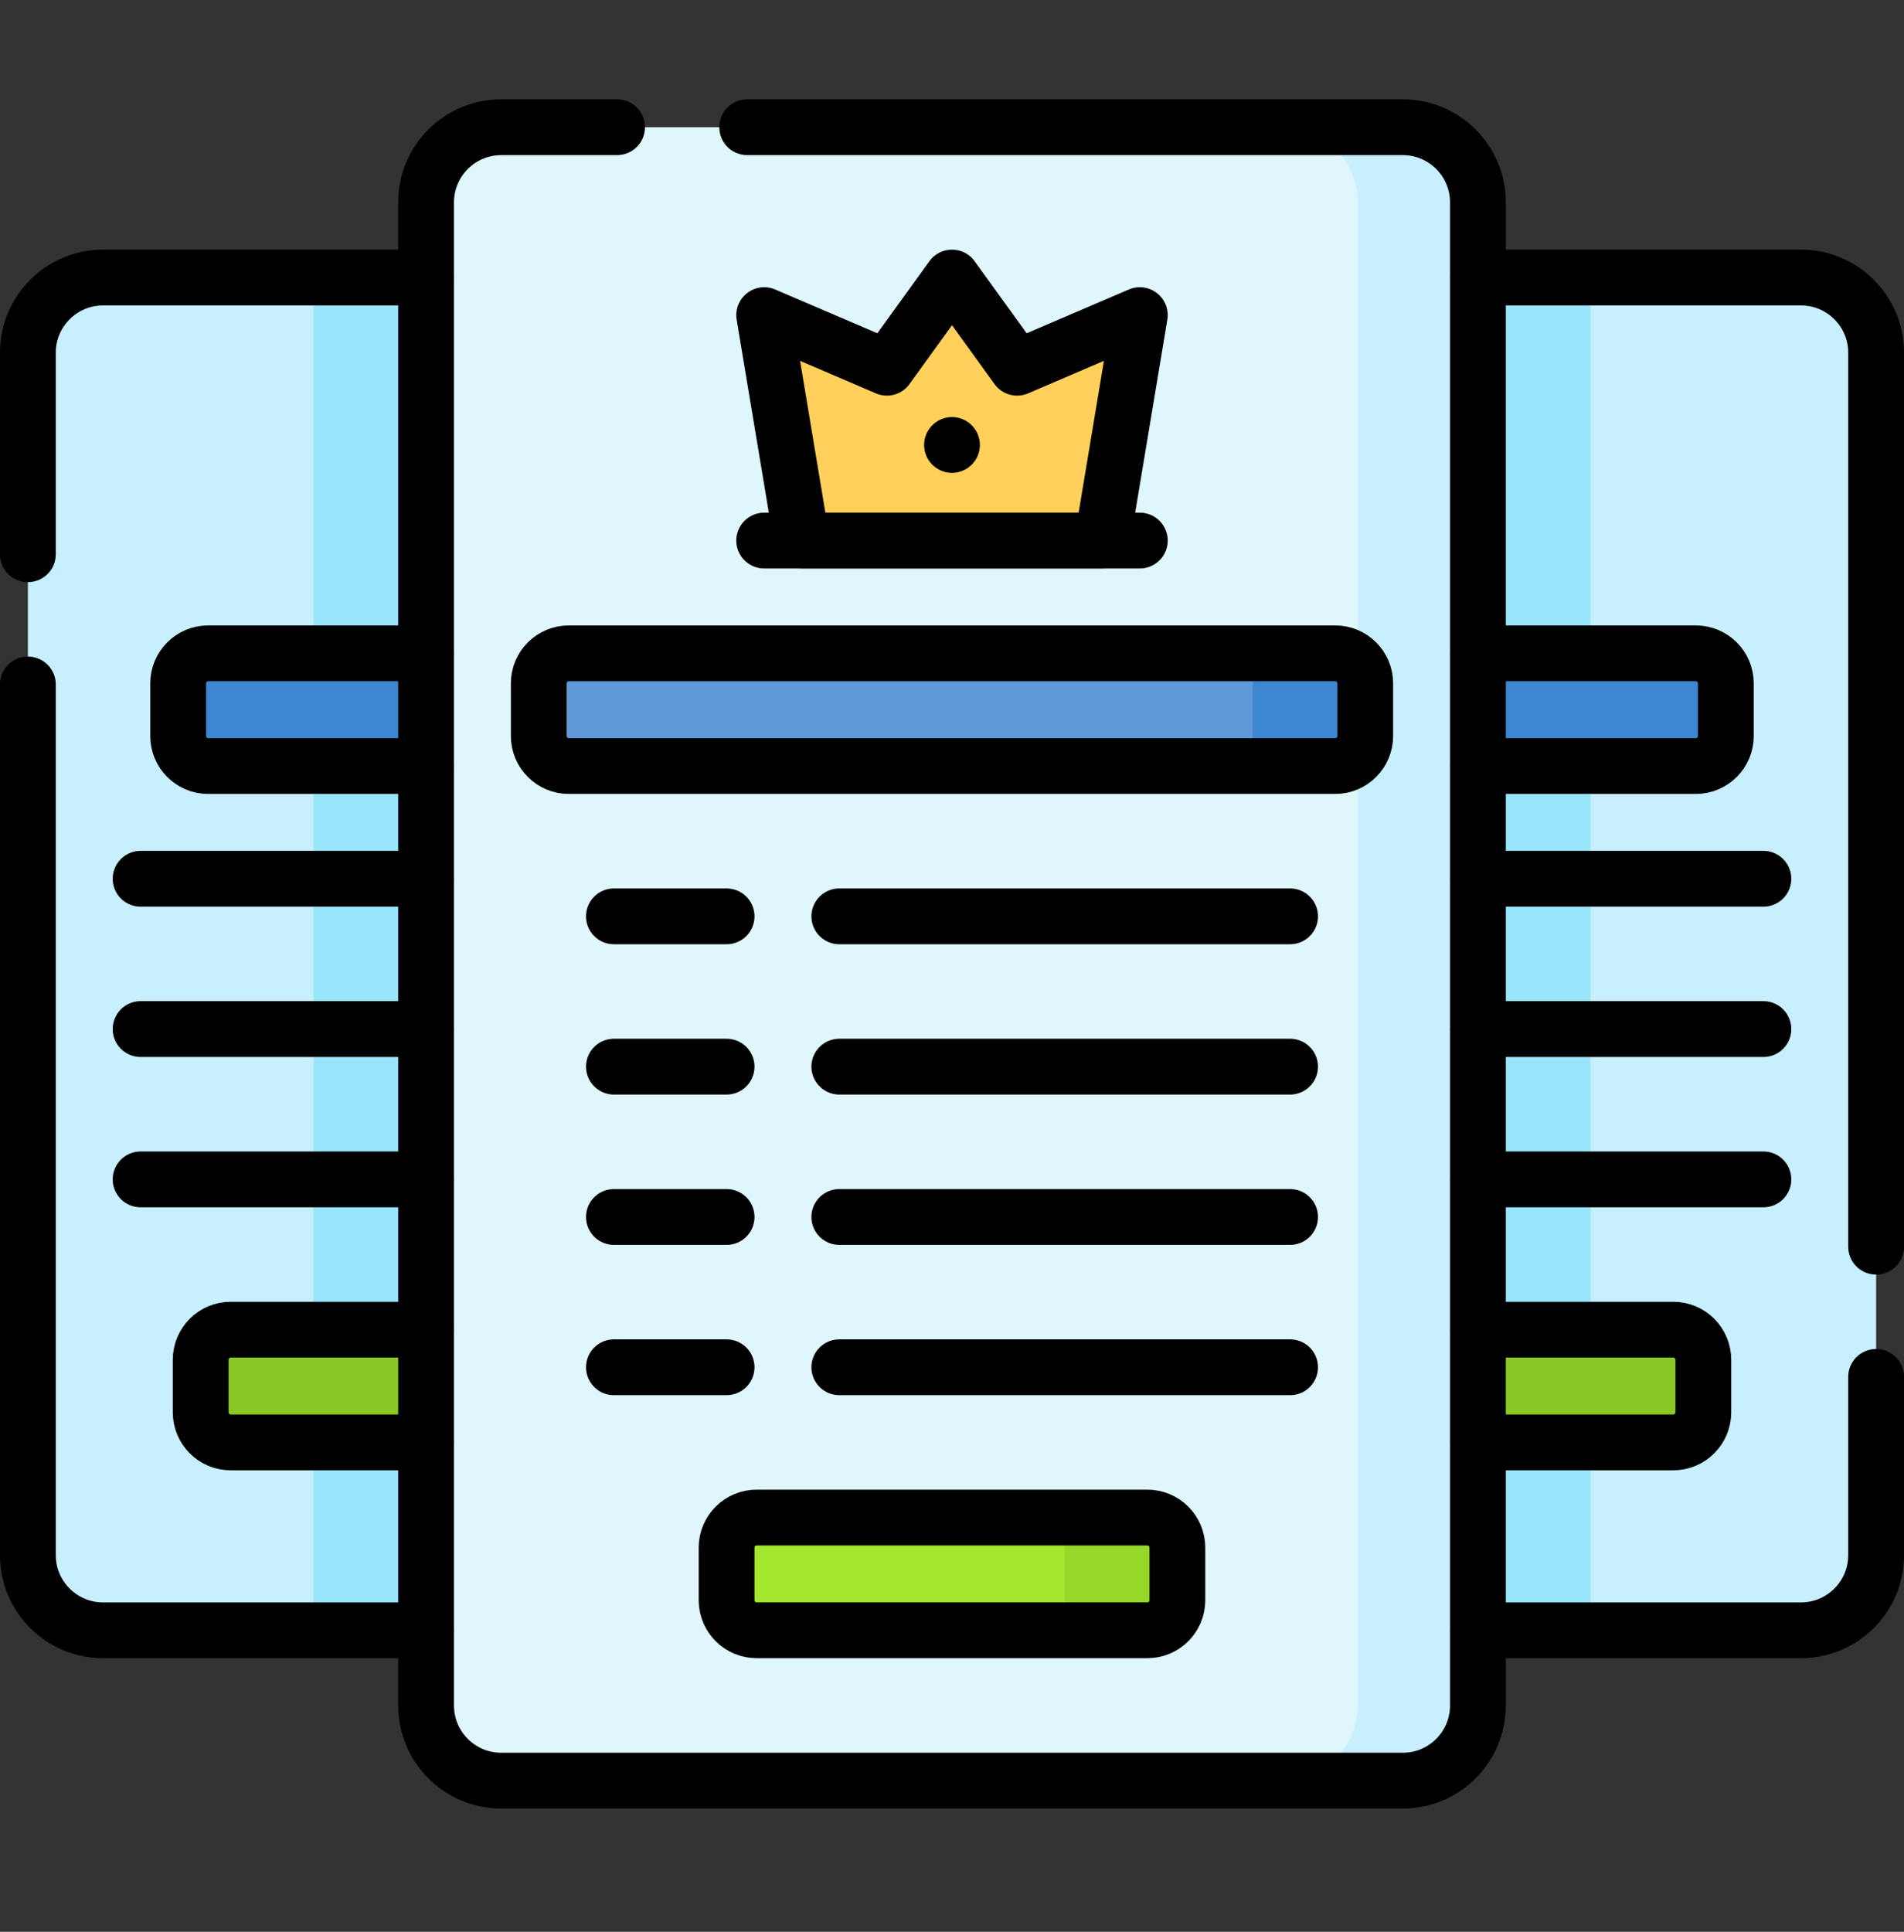
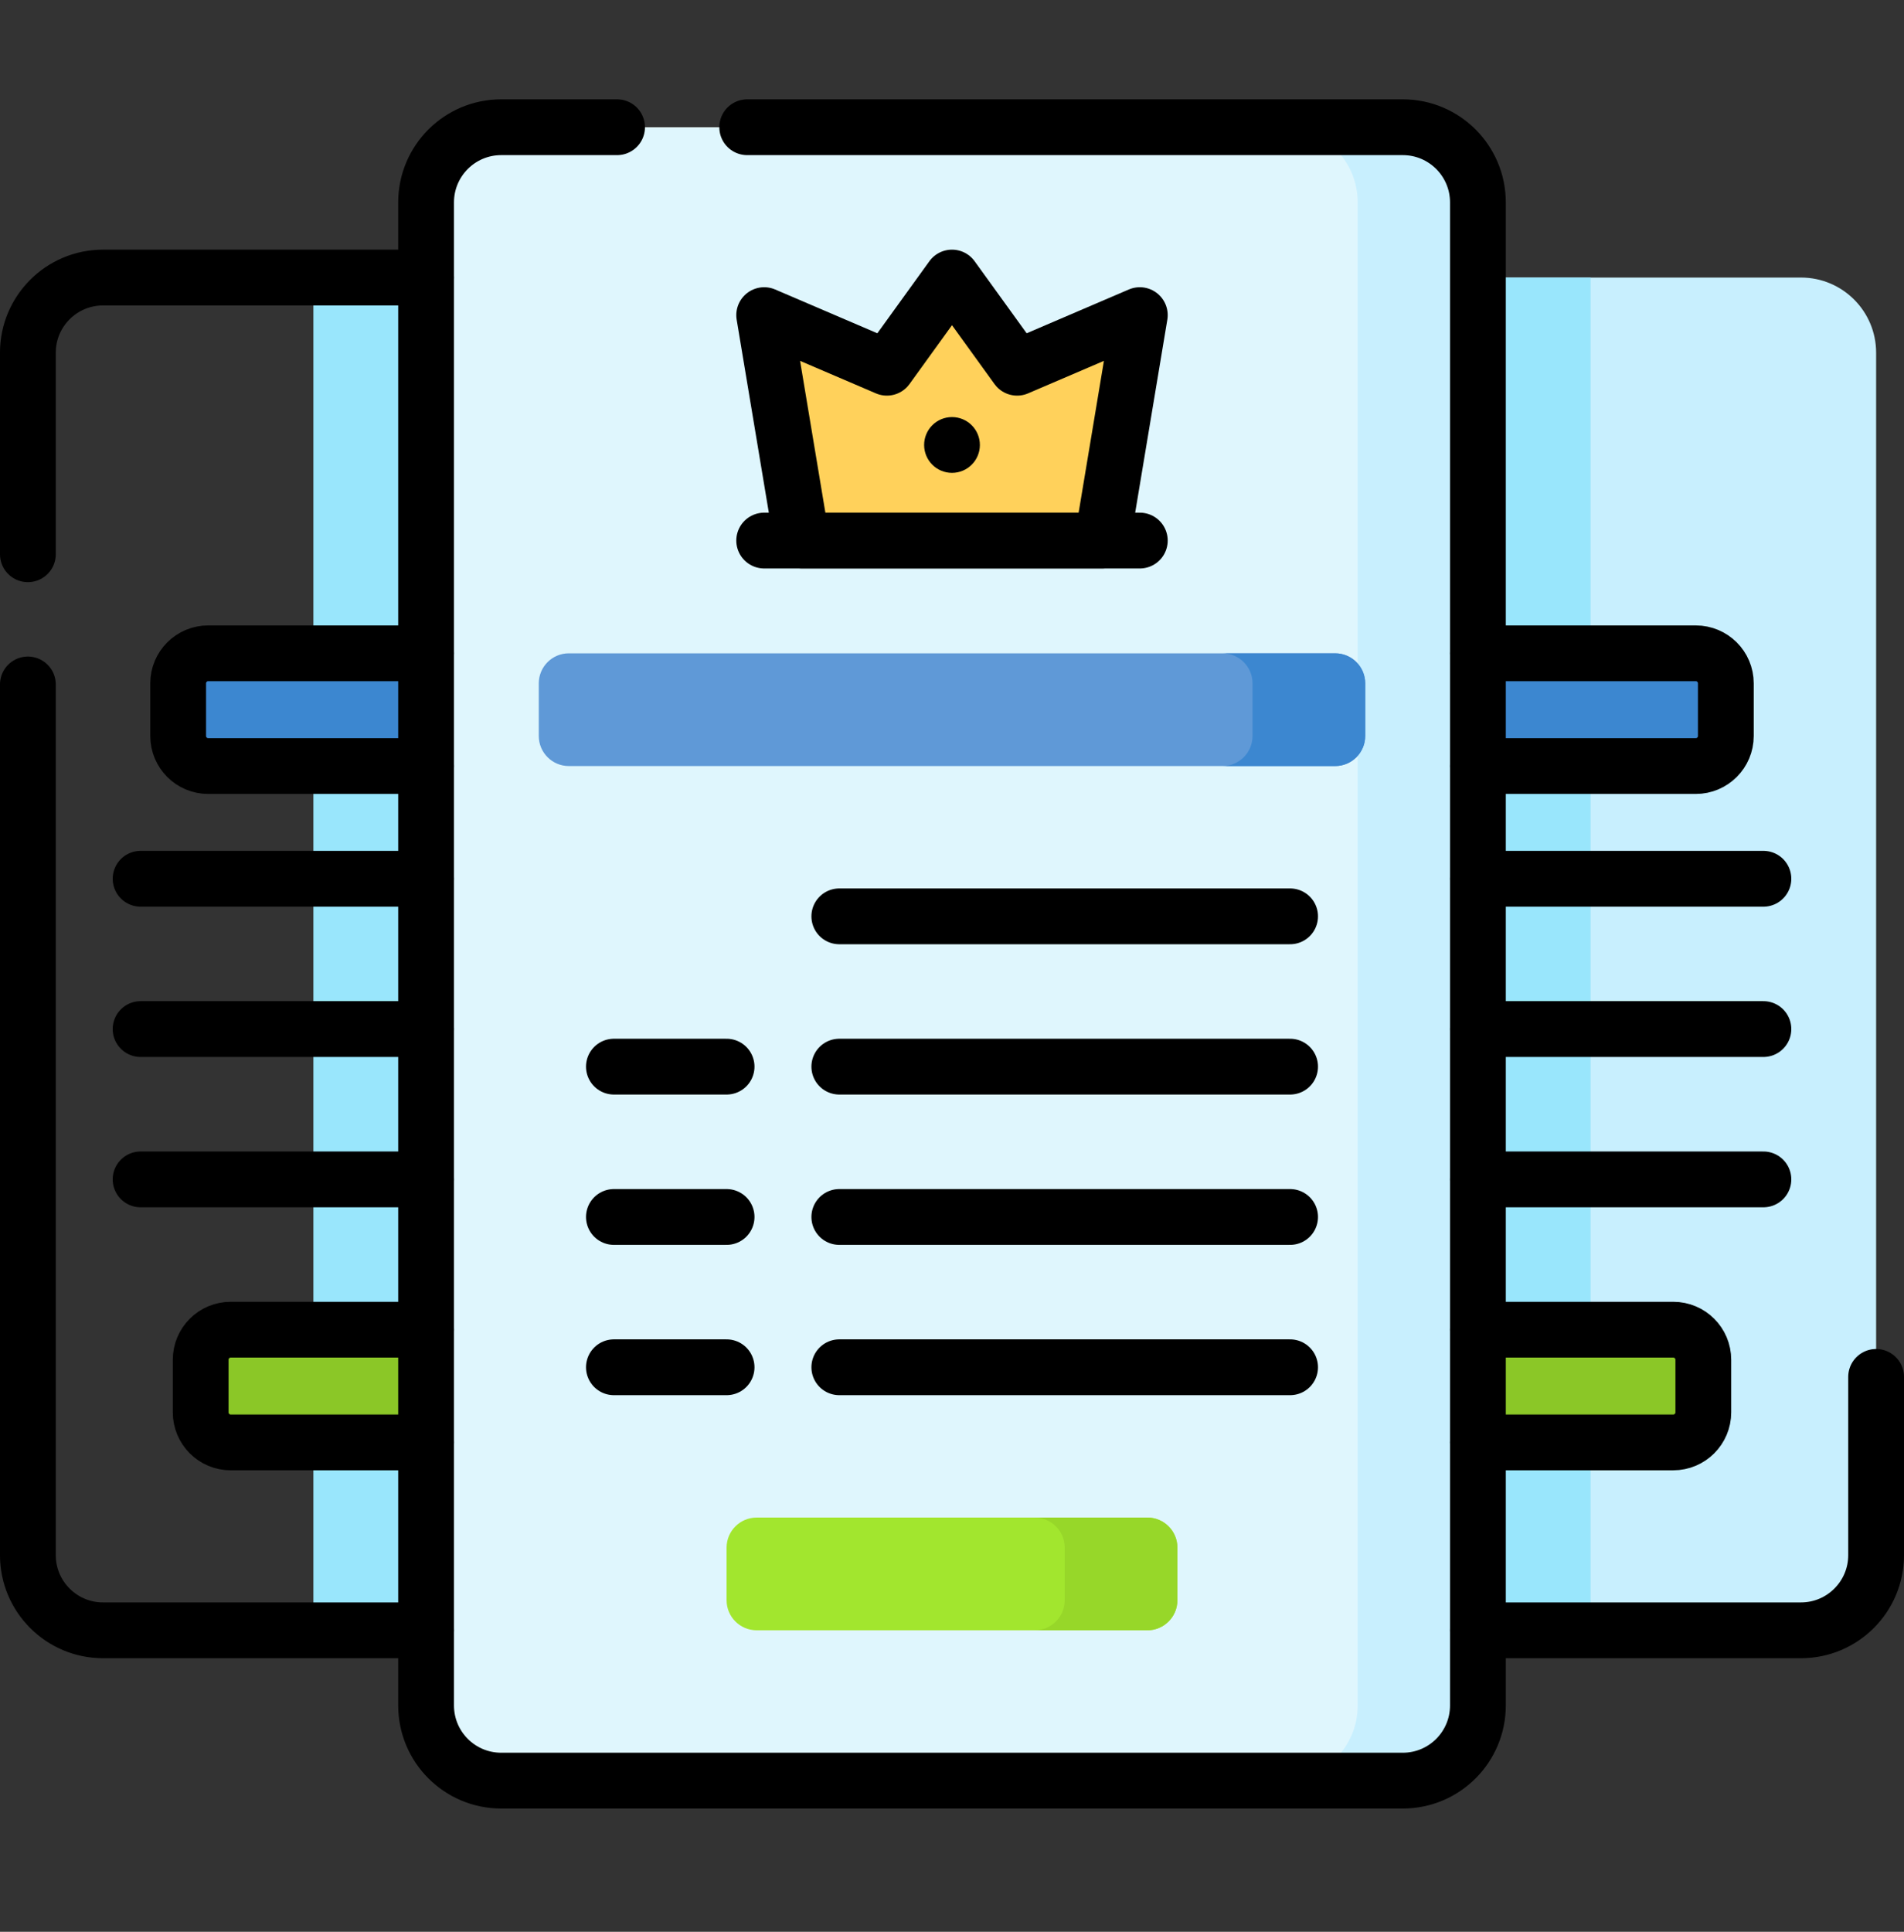
<svg xmlns="http://www.w3.org/2000/svg" width="70" height="71" viewBox="0 0 70 71" fill="none">
  <rect x="0" y="0" width="70" height="71" fill="#333333" stroke="none" />
-   <path d="M3.788 59.92H15.665V10.201H3.788C2.262 10.201 1.025 11.437 1.025 12.963V57.157C1.025 58.683 2.262 59.92 3.788 59.92Z" fill="#C8EFFE" />
  <path d="M15.665 10.201H11.521V59.92H15.665V10.201Z" fill="#99E6FC" />
  <path d="M15.665 53.014V48.871H8.483C7.873 48.871 7.378 49.365 7.378 49.976V51.909C7.378 52.519 7.873 53.014 8.483 53.014H15.665V53.014Z" fill="#8BC727" />
  <path d="M15.665 28.155V24.012H7.655C7.044 24.012 6.55 24.506 6.55 25.116V27.05C6.55 27.66 7.044 28.155 7.655 28.155H15.665V28.155Z" fill="#3C87D0" />
  <path d="M51.573 65.444H18.427C16.902 65.444 15.665 64.207 15.665 62.682V7.438C15.665 5.913 16.902 4.676 18.427 4.676H51.573C53.099 4.676 54.335 5.913 54.335 7.438V62.682C54.335 64.207 53.098 65.444 51.573 65.444Z" fill="#DFF6FD" />
  <path d="M66.213 59.92H54.335V10.201H66.213C67.738 10.201 68.975 11.437 68.975 12.963V57.157C68.975 58.683 67.738 59.92 66.213 59.92Z" fill="#C8EFFE" />
  <path d="M58.478 10.201H54.335V59.92H58.478V10.201Z" fill="#99E6FC" />
  <path d="M26.713 58.815V56.881C26.713 56.271 27.208 55.776 27.818 55.776H42.182C42.792 55.776 43.286 56.271 43.286 56.881V58.815C43.286 59.425 42.792 59.919 42.182 59.919H27.819C27.208 59.919 26.713 59.425 26.713 58.815Z" fill="#A2E62E" />
  <path d="M54.335 53.014V48.871H61.517C62.127 48.871 62.622 49.365 62.622 49.976V51.909C62.622 52.519 62.127 53.014 61.517 53.014H54.335V53.014Z" fill="#8BC727" />
  <path d="M42.182 55.776H38.038C38.648 55.776 39.143 56.271 39.143 56.881V58.815C39.143 59.425 38.648 59.919 38.038 59.919H42.182C42.792 59.919 43.286 59.425 43.286 58.815V56.881C43.287 56.271 42.792 55.776 42.182 55.776Z" fill="#97D729" />
  <path d="M51.573 4.676H47.154C48.679 4.676 49.916 5.913 49.916 7.438V62.682C49.916 64.207 48.679 65.444 47.154 65.444H51.573C53.099 65.444 54.335 64.207 54.335 62.682V7.438C54.335 5.913 53.098 4.676 51.573 4.676Z" fill="#C8EFFE" />
  <path d="M37.394 13.515L35 10.201L32.606 13.515L28.095 11.582L29.476 19.868H40.524L41.905 11.582L37.394 13.515Z" fill="#FFD15B" />
  <path d="M19.808 27.05V25.116C19.808 24.506 20.303 24.012 20.913 24.012H49.087C49.697 24.012 50.192 24.506 50.192 25.116V27.05C50.192 27.66 49.697 28.155 49.087 28.155H20.913C20.303 28.155 19.808 27.66 19.808 27.05Z" fill="#5F99D7" />
  <path d="M54.335 28.155V24.012H62.345C62.956 24.012 63.45 24.506 63.45 25.116V27.05C63.45 27.66 62.956 28.155 62.345 28.155H54.335V28.155Z" fill="#3C87D0" />
  <path d="M49.087 24.012H44.944C45.554 24.012 46.049 24.506 46.049 25.116V27.05C46.049 27.66 45.554 28.155 44.944 28.155H49.087C49.697 28.155 50.192 27.66 50.192 27.05V25.116C50.192 24.506 49.697 24.012 49.087 24.012Z" fill="#3C87D0" />
  <path d="M15.665 48.871H8.483C7.873 48.871 7.378 49.365 7.378 49.976V51.909C7.378 52.519 7.873 53.014 8.483 53.014H15.665" stroke="black" stroke-width="2.051" stroke-miterlimit="10" stroke-linecap="round" stroke-linejoin="round" />
  <path d="M15.665 24.012H7.655C7.044 24.012 6.55 24.506 6.55 25.116V27.05C6.55 27.66 7.044 28.155 7.655 28.155H15.665" stroke="black" stroke-width="2.051" stroke-miterlimit="10" stroke-linecap="round" stroke-linejoin="round" />
  <path d="M15.665 32.298H5.169" stroke="black" stroke-width="2.051" stroke-miterlimit="10" stroke-linecap="round" stroke-linejoin="round" />
  <path d="M15.665 37.822H5.169" stroke="black" stroke-width="2.051" stroke-miterlimit="10" stroke-linecap="round" stroke-linejoin="round" />
  <path d="M15.665 43.347H5.169" stroke="black" stroke-width="2.051" stroke-miterlimit="10" stroke-linecap="round" stroke-linejoin="round" />
  <path d="M1.025 25.156V57.158C1.025 58.682 2.263 59.92 3.787 59.92H15.665" stroke="black" stroke-width="2.051" stroke-miterlimit="10" stroke-linecap="round" stroke-linejoin="round" />
  <path d="M1.025 20.371V12.962C1.025 11.438 2.263 10.201 3.787 10.201H15.665" stroke="black" stroke-width="2.051" stroke-miterlimit="10" stroke-linecap="round" stroke-linejoin="round" />
  <path d="M54.335 48.871H61.517C62.127 48.871 62.622 49.365 62.622 49.976V51.909C62.622 52.519 62.127 53.014 61.517 53.014H54.335" stroke="black" stroke-width="2.051" stroke-miterlimit="10" stroke-linecap="round" stroke-linejoin="round" />
  <path d="M37.394 13.515L35 10.201L32.606 13.515L28.095 11.582L29.476 19.868H40.524L41.905 11.582L37.394 13.515Z" stroke="black" stroke-width="2.051" stroke-miterlimit="10" stroke-linecap="round" stroke-linejoin="round" />
  <path d="M28.095 19.868H41.905" stroke="black" stroke-width="2.051" stroke-miterlimit="10" stroke-linecap="round" stroke-linejoin="round" />
  <circle cx="35" cy="16.354" r="1.025" fill="black" />
  <path d="M54.335 24.012H62.345C62.956 24.012 63.45 24.506 63.45 25.116V27.05C63.45 27.66 62.956 28.155 62.345 28.155H54.335" stroke="black" stroke-width="2.051" stroke-miterlimit="10" stroke-linecap="round" stroke-linejoin="round" />
-   <path d="M19.808 27.05V25.116C19.808 24.506 20.303 24.012 20.913 24.012H49.087C49.697 24.012 50.192 24.506 50.192 25.116V27.05C50.192 27.66 49.697 28.155 49.087 28.155H20.913C20.303 28.155 19.808 27.66 19.808 27.05Z" stroke="black" stroke-width="2.051" stroke-miterlimit="10" stroke-linecap="round" stroke-linejoin="round" />
  <path d="M47.43 33.679H30.857" stroke="black" stroke-width="2.051" stroke-miterlimit="10" stroke-linecap="round" stroke-linejoin="round" />
-   <path d="M26.713 33.679H22.57" stroke="black" stroke-width="2.051" stroke-miterlimit="10" stroke-linecap="round" stroke-linejoin="round" />
  <path d="M47.43 39.203H30.857" stroke="black" stroke-width="2.051" stroke-miterlimit="10" stroke-linecap="round" stroke-linejoin="round" />
  <path d="M26.713 39.203H22.57" stroke="black" stroke-width="2.051" stroke-miterlimit="10" stroke-linecap="round" stroke-linejoin="round" />
  <path d="M47.43 44.728H30.857" stroke="black" stroke-width="2.051" stroke-miterlimit="10" stroke-linecap="round" stroke-linejoin="round" />
  <path d="M26.713 44.728H22.57" stroke="black" stroke-width="2.051" stroke-miterlimit="10" stroke-linecap="round" stroke-linejoin="round" />
  <path d="M47.43 50.252H30.857" stroke="black" stroke-width="2.051" stroke-miterlimit="10" stroke-linecap="round" stroke-linejoin="round" />
  <path d="M64.831 32.298H54.335" stroke="black" stroke-width="2.051" stroke-miterlimit="10" stroke-linecap="round" stroke-linejoin="round" />
  <path d="M64.831 37.822H54.335" stroke="black" stroke-width="2.051" stroke-miterlimit="10" stroke-linecap="round" stroke-linejoin="round" />
  <path d="M64.831 43.347H54.335" stroke="black" stroke-width="2.051" stroke-miterlimit="10" stroke-linecap="round" stroke-linejoin="round" />
  <path d="M26.713 50.252H22.57" stroke="black" stroke-width="2.051" stroke-miterlimit="10" stroke-linecap="round" stroke-linejoin="round" />
-   <path d="M26.713 58.815V56.881C26.713 56.271 27.208 55.776 27.818 55.776H42.182C42.792 55.776 43.286 56.271 43.286 56.881V58.815C43.286 59.425 42.792 59.919 42.182 59.919H27.819C27.208 59.919 26.713 59.425 26.713 58.815Z" stroke="black" stroke-width="2.051" stroke-miterlimit="10" stroke-linecap="round" stroke-linejoin="round" />
  <path d="M27.471 4.676H51.573C53.099 4.676 54.335 5.913 54.335 7.439V62.681C54.335 64.207 53.099 65.445 51.573 65.445H18.427C16.901 65.445 15.665 64.207 15.665 62.681V7.439C15.665 5.913 16.901 4.676 18.427 4.676H22.686" stroke="black" stroke-width="2.051" stroke-miterlimit="10" stroke-linecap="round" stroke-linejoin="round" />
  <path d="M68.975 50.606V57.158C68.975 58.682 67.737 59.92 66.213 59.92H54.335" stroke="black" stroke-width="2.051" stroke-miterlimit="10" stroke-linecap="round" stroke-linejoin="round" />
-   <path d="M54.335 10.201H66.213C67.737 10.201 68.975 11.438 68.975 12.962V45.821" stroke="black" stroke-width="2.051" stroke-miterlimit="10" stroke-linecap="round" stroke-linejoin="round" />
</svg>